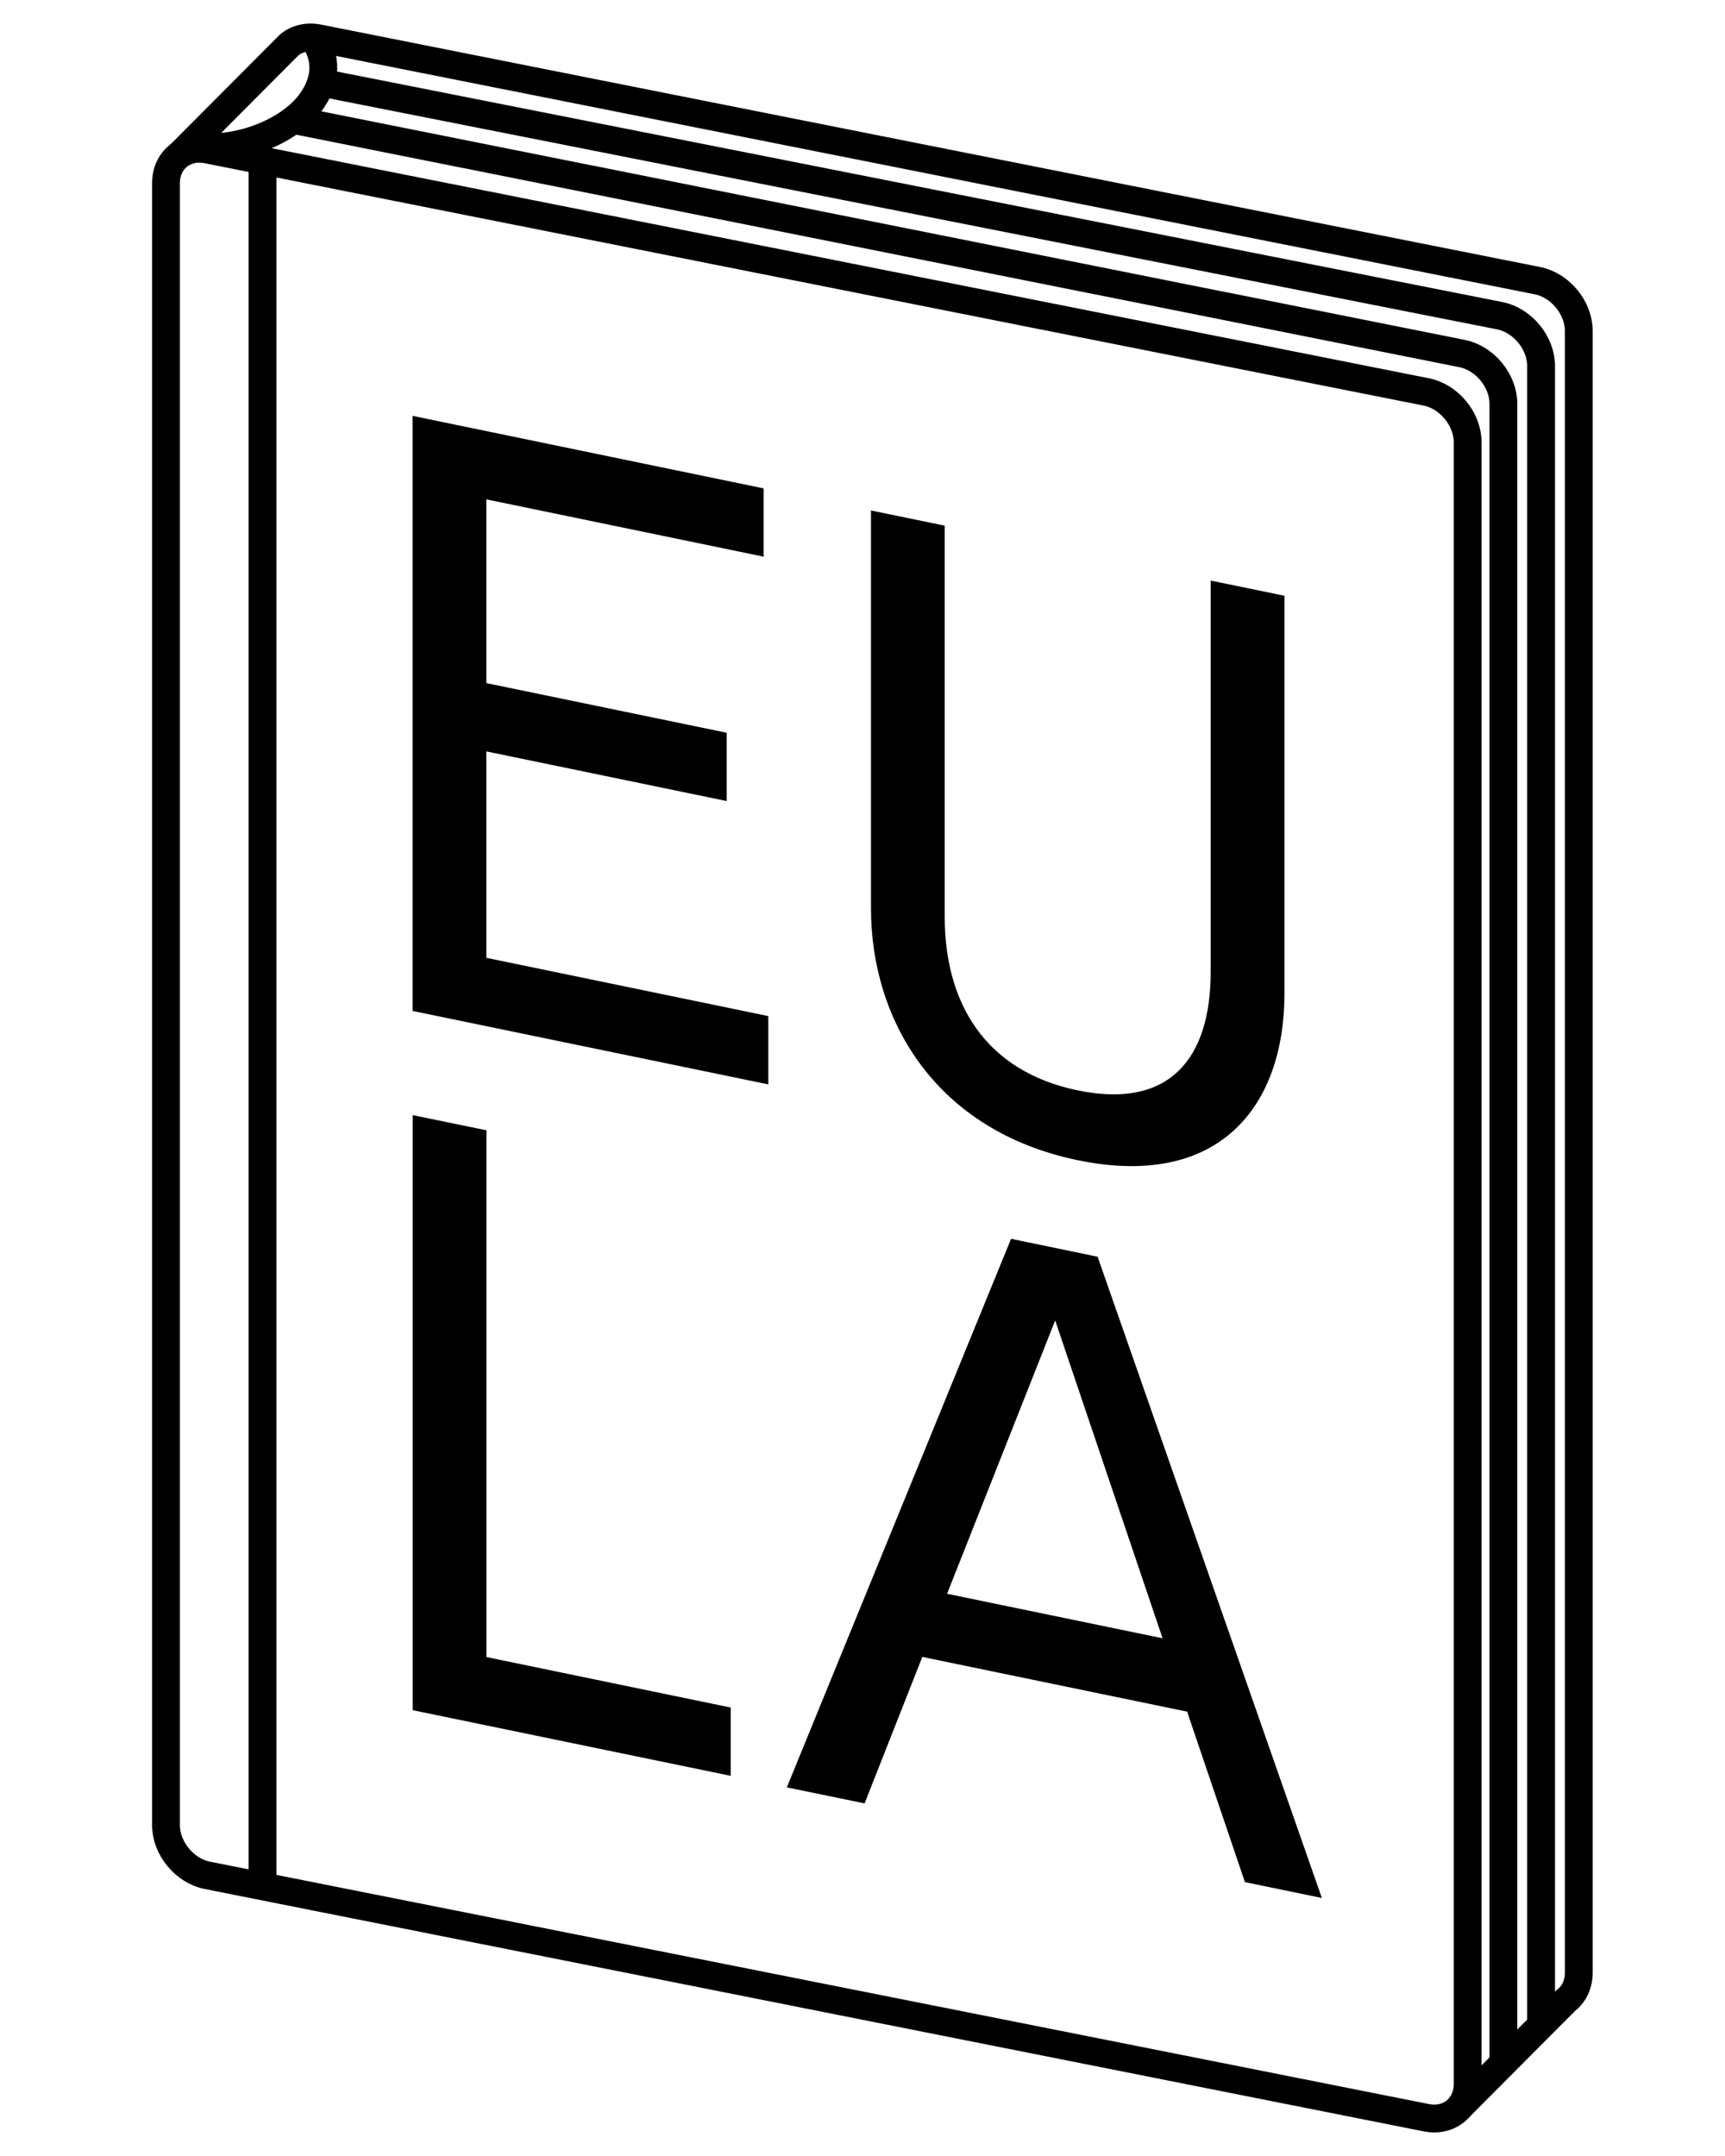
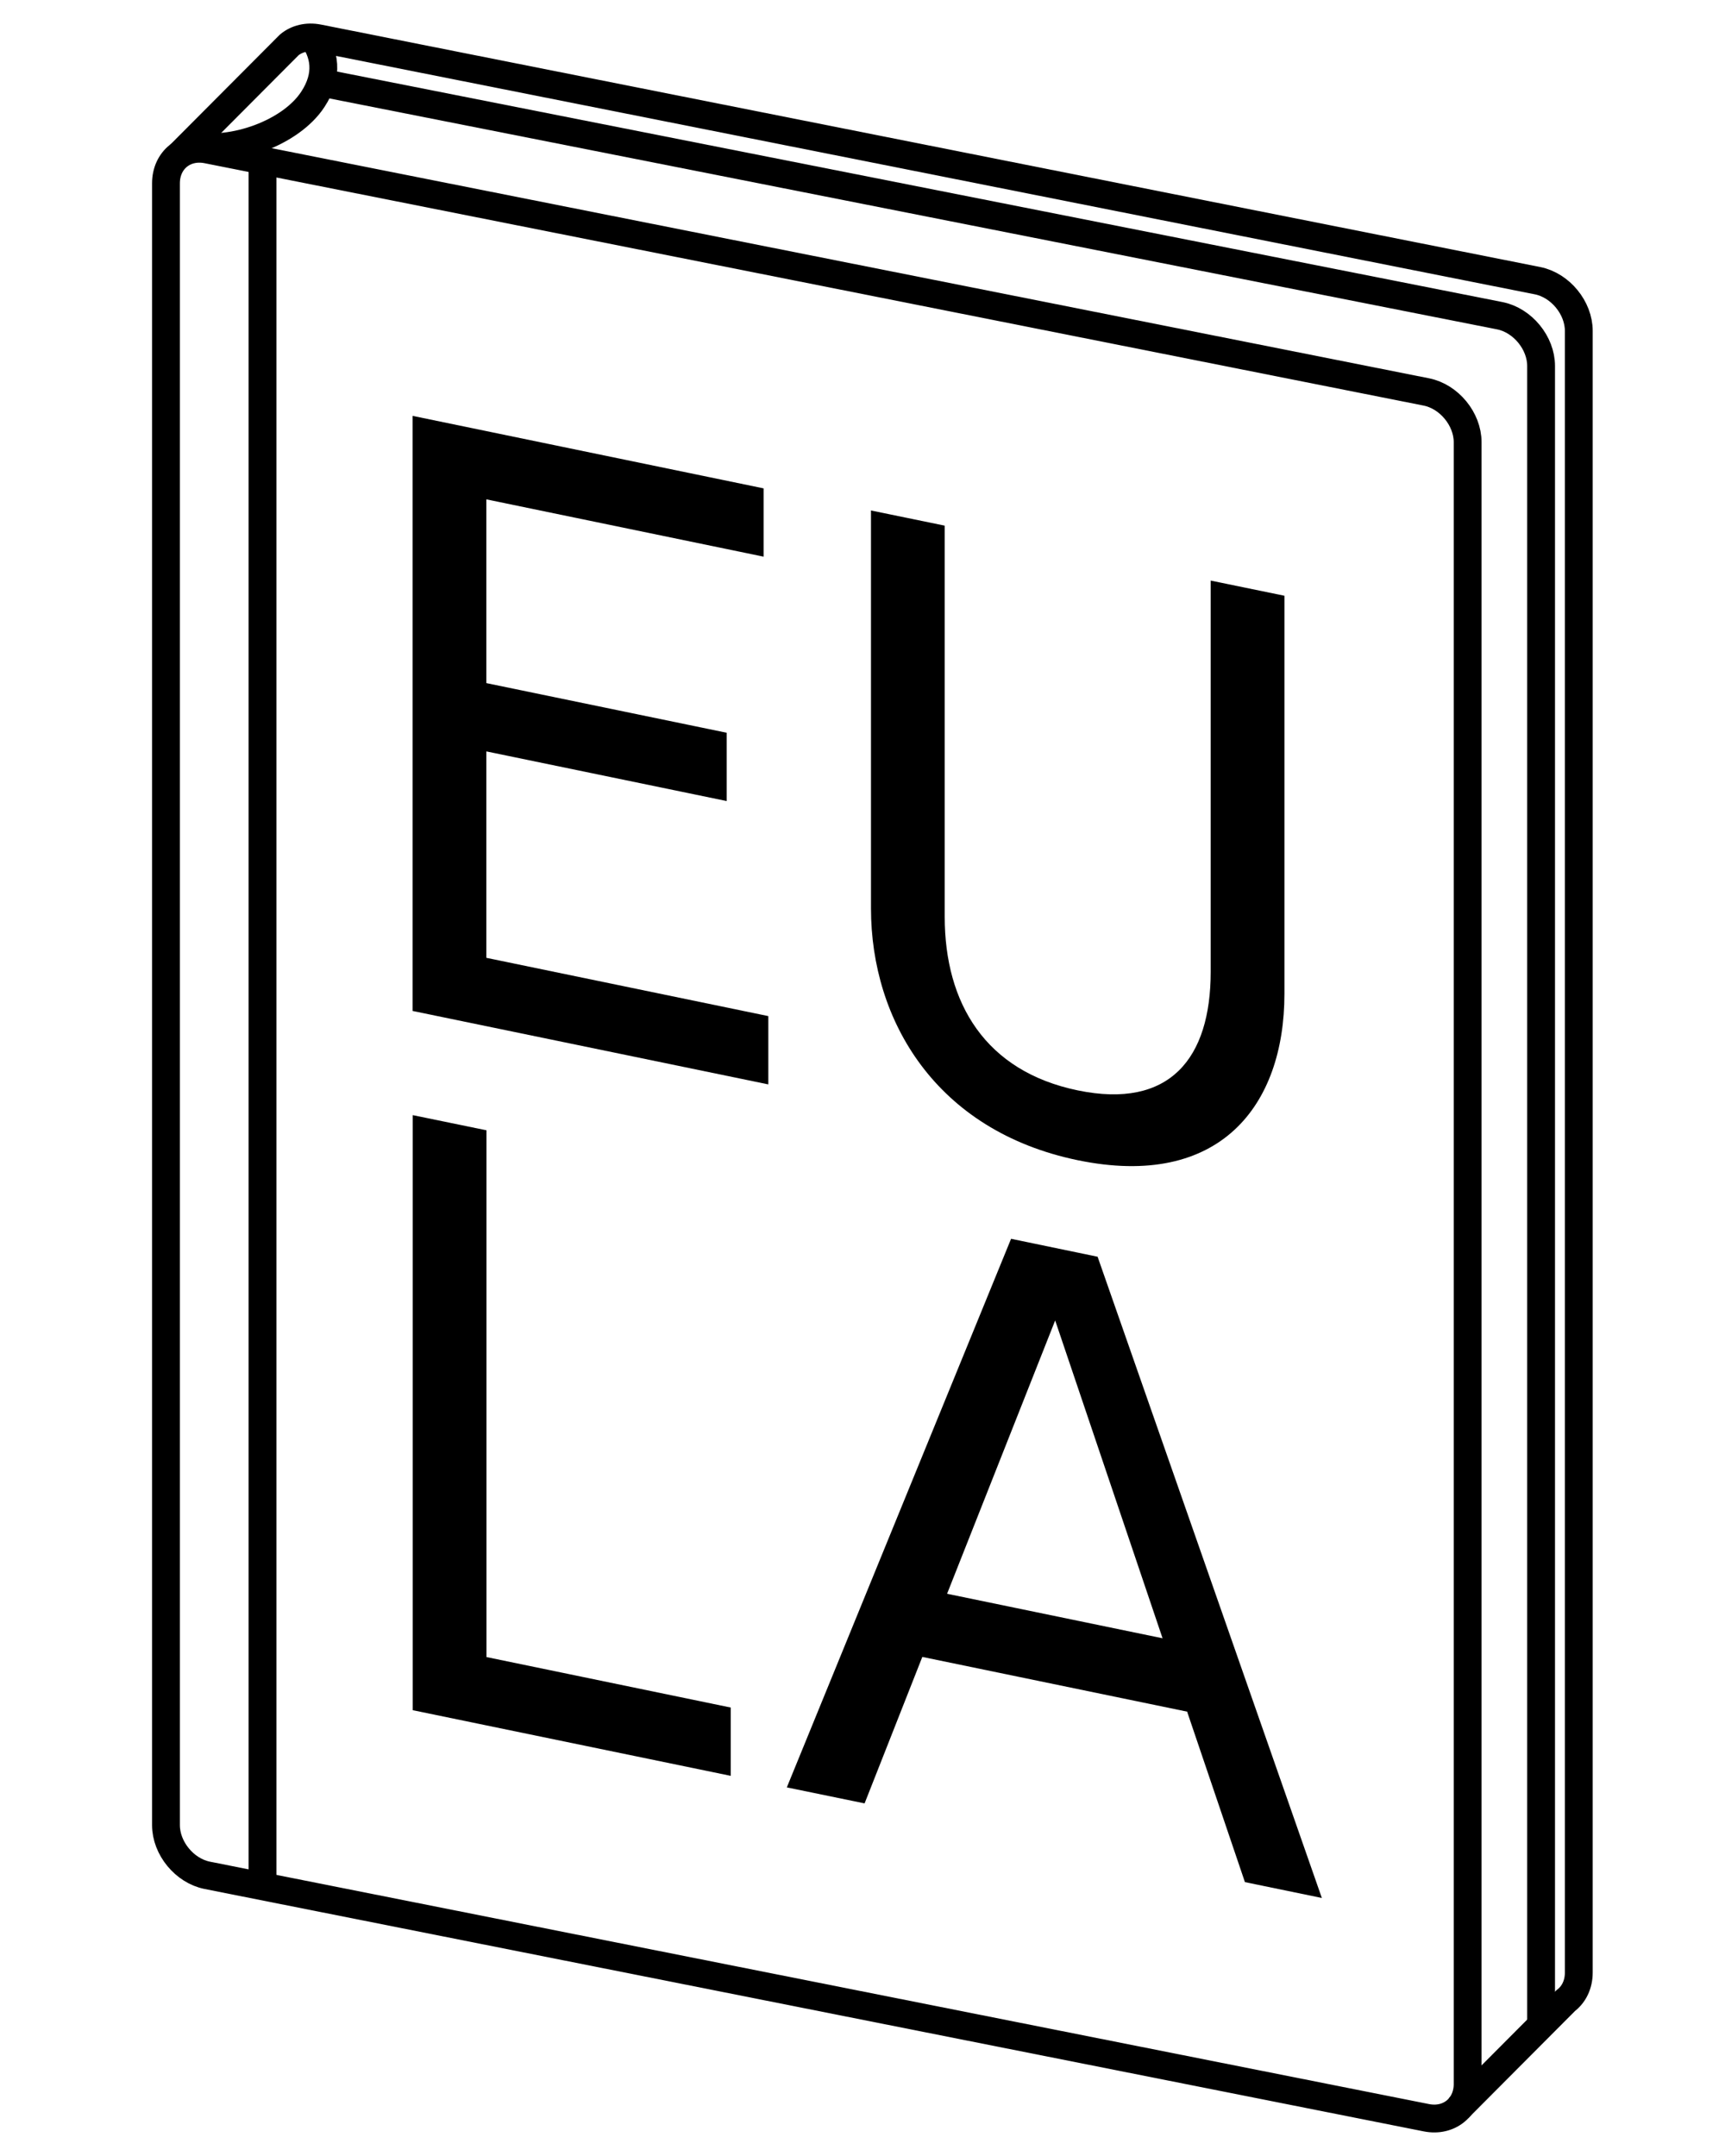
<svg xmlns="http://www.w3.org/2000/svg" id="Ebene_1" data-name="Ebene 1" viewBox="0 0 124 155">
  <defs>
    <style>
      .cls-1 {
        fill: none;
        stroke: #000;
        stroke-miterlimit: 10;
        stroke-width: 2px;
      }
    </style>
  </defs>
  <g>
    <path d="m29.67,29.9l25.22,5.21v4.91l-19.93-4.12v13.21l17.28,3.57v4.91l-17.28-3.57v14.84l20.27,4.19v4.91l-25.57-5.28V29.9Z" />
    <path d="m62.61,65.32v-28.62l5.3,1.09v28.12c0,6.23,2.94,11.11,9.56,12.48,6.62,1.37,9.56-2.3,9.56-8.53v-28.12l5.3,1.09v28.62c0,8.05-4.66,14.07-14.86,11.96-10.19-2.11-14.86-10.05-14.86-18.1Z" />
    <path d="m29.67,80.17l5.3,1.09v37.87l17.56,3.63v4.91l-22.86-4.72v-42.77Z" />
    <path d="m85.36,123.06l-19.06-3.94-4.15,10.53-5.59-1.15,16.12-39.44,6.22,1.29,16.12,46.1-5.53-1.14-4.15-12.24Zm-1.79-5.28l-7.72-22.85-7.77,19.65,15.49,3.2Z" />
  </g>
  <path class="cls-1" d="m105.5,31.79c0-1.66-1.33-3.28-2.96-3.61L14.89,10.75c-1.63-.32-2.96.77-2.96,2.43v118.03c0,1.66,1.33,3.28,2.96,3.61l87.65,17.43c1.63.32,2.96-.77,2.96-2.43V31.79Z" />
  <path class="cls-1" d="m104.85,151.56l7.7-7.73c.58-.44.94-1.15.94-2.02V23.79c0-1.66-1.33-3.28-2.96-3.61L22.89,2.75c-.81-.16-1.55.03-2.09.47l-7.88,7.91" />
  <path class="cls-1" d="m110.78,145.7V26.31c0-1.66-1.33-3.28-2.96-3.61L23.09,5.94" />
-   <path class="cls-1" d="m108.07,148.42V29.03c0-1.66-1.33-3.28-2.96-3.61L21.28,8.66" />
  <line class="cls-1" x1="18.87" y1="11.55" x2="18.87" y2="135.61" />
  <path class="cls-1" d="m22.34,2.47c1.05,1.35,1.29,2.93.15,4.67-1.57,2.41-5.74,3.92-8.75,3.32" />
</svg>